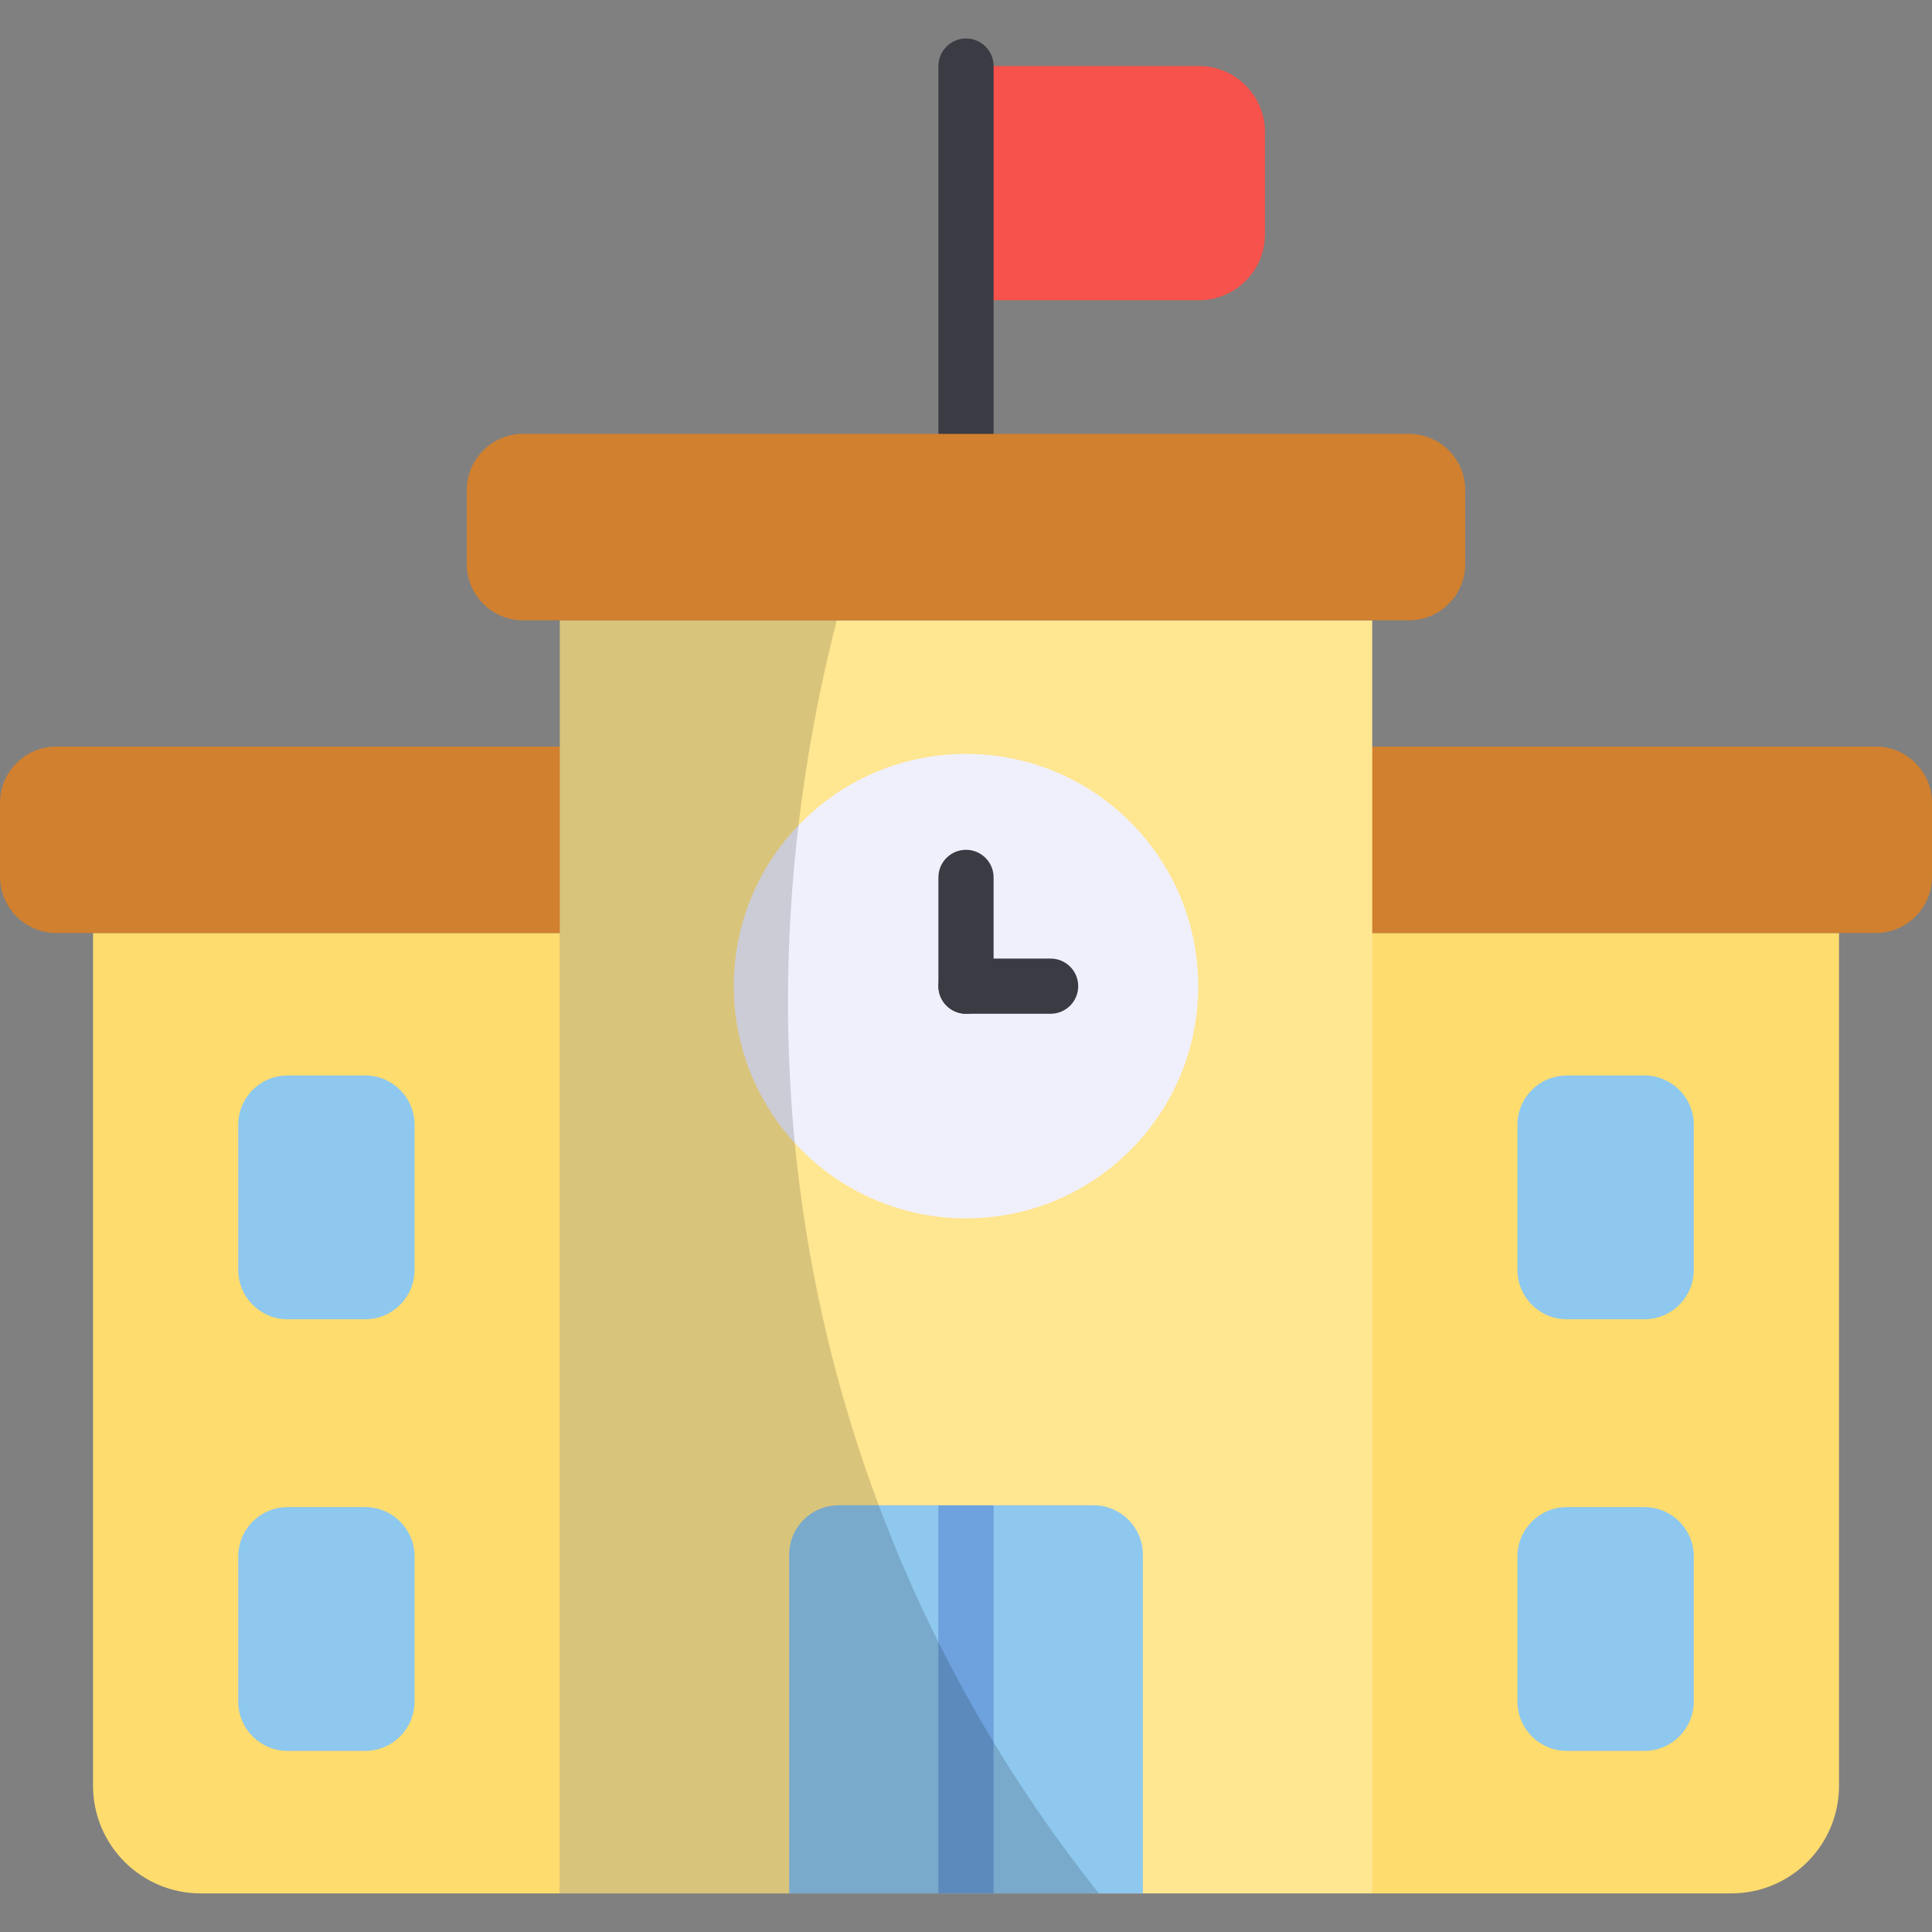
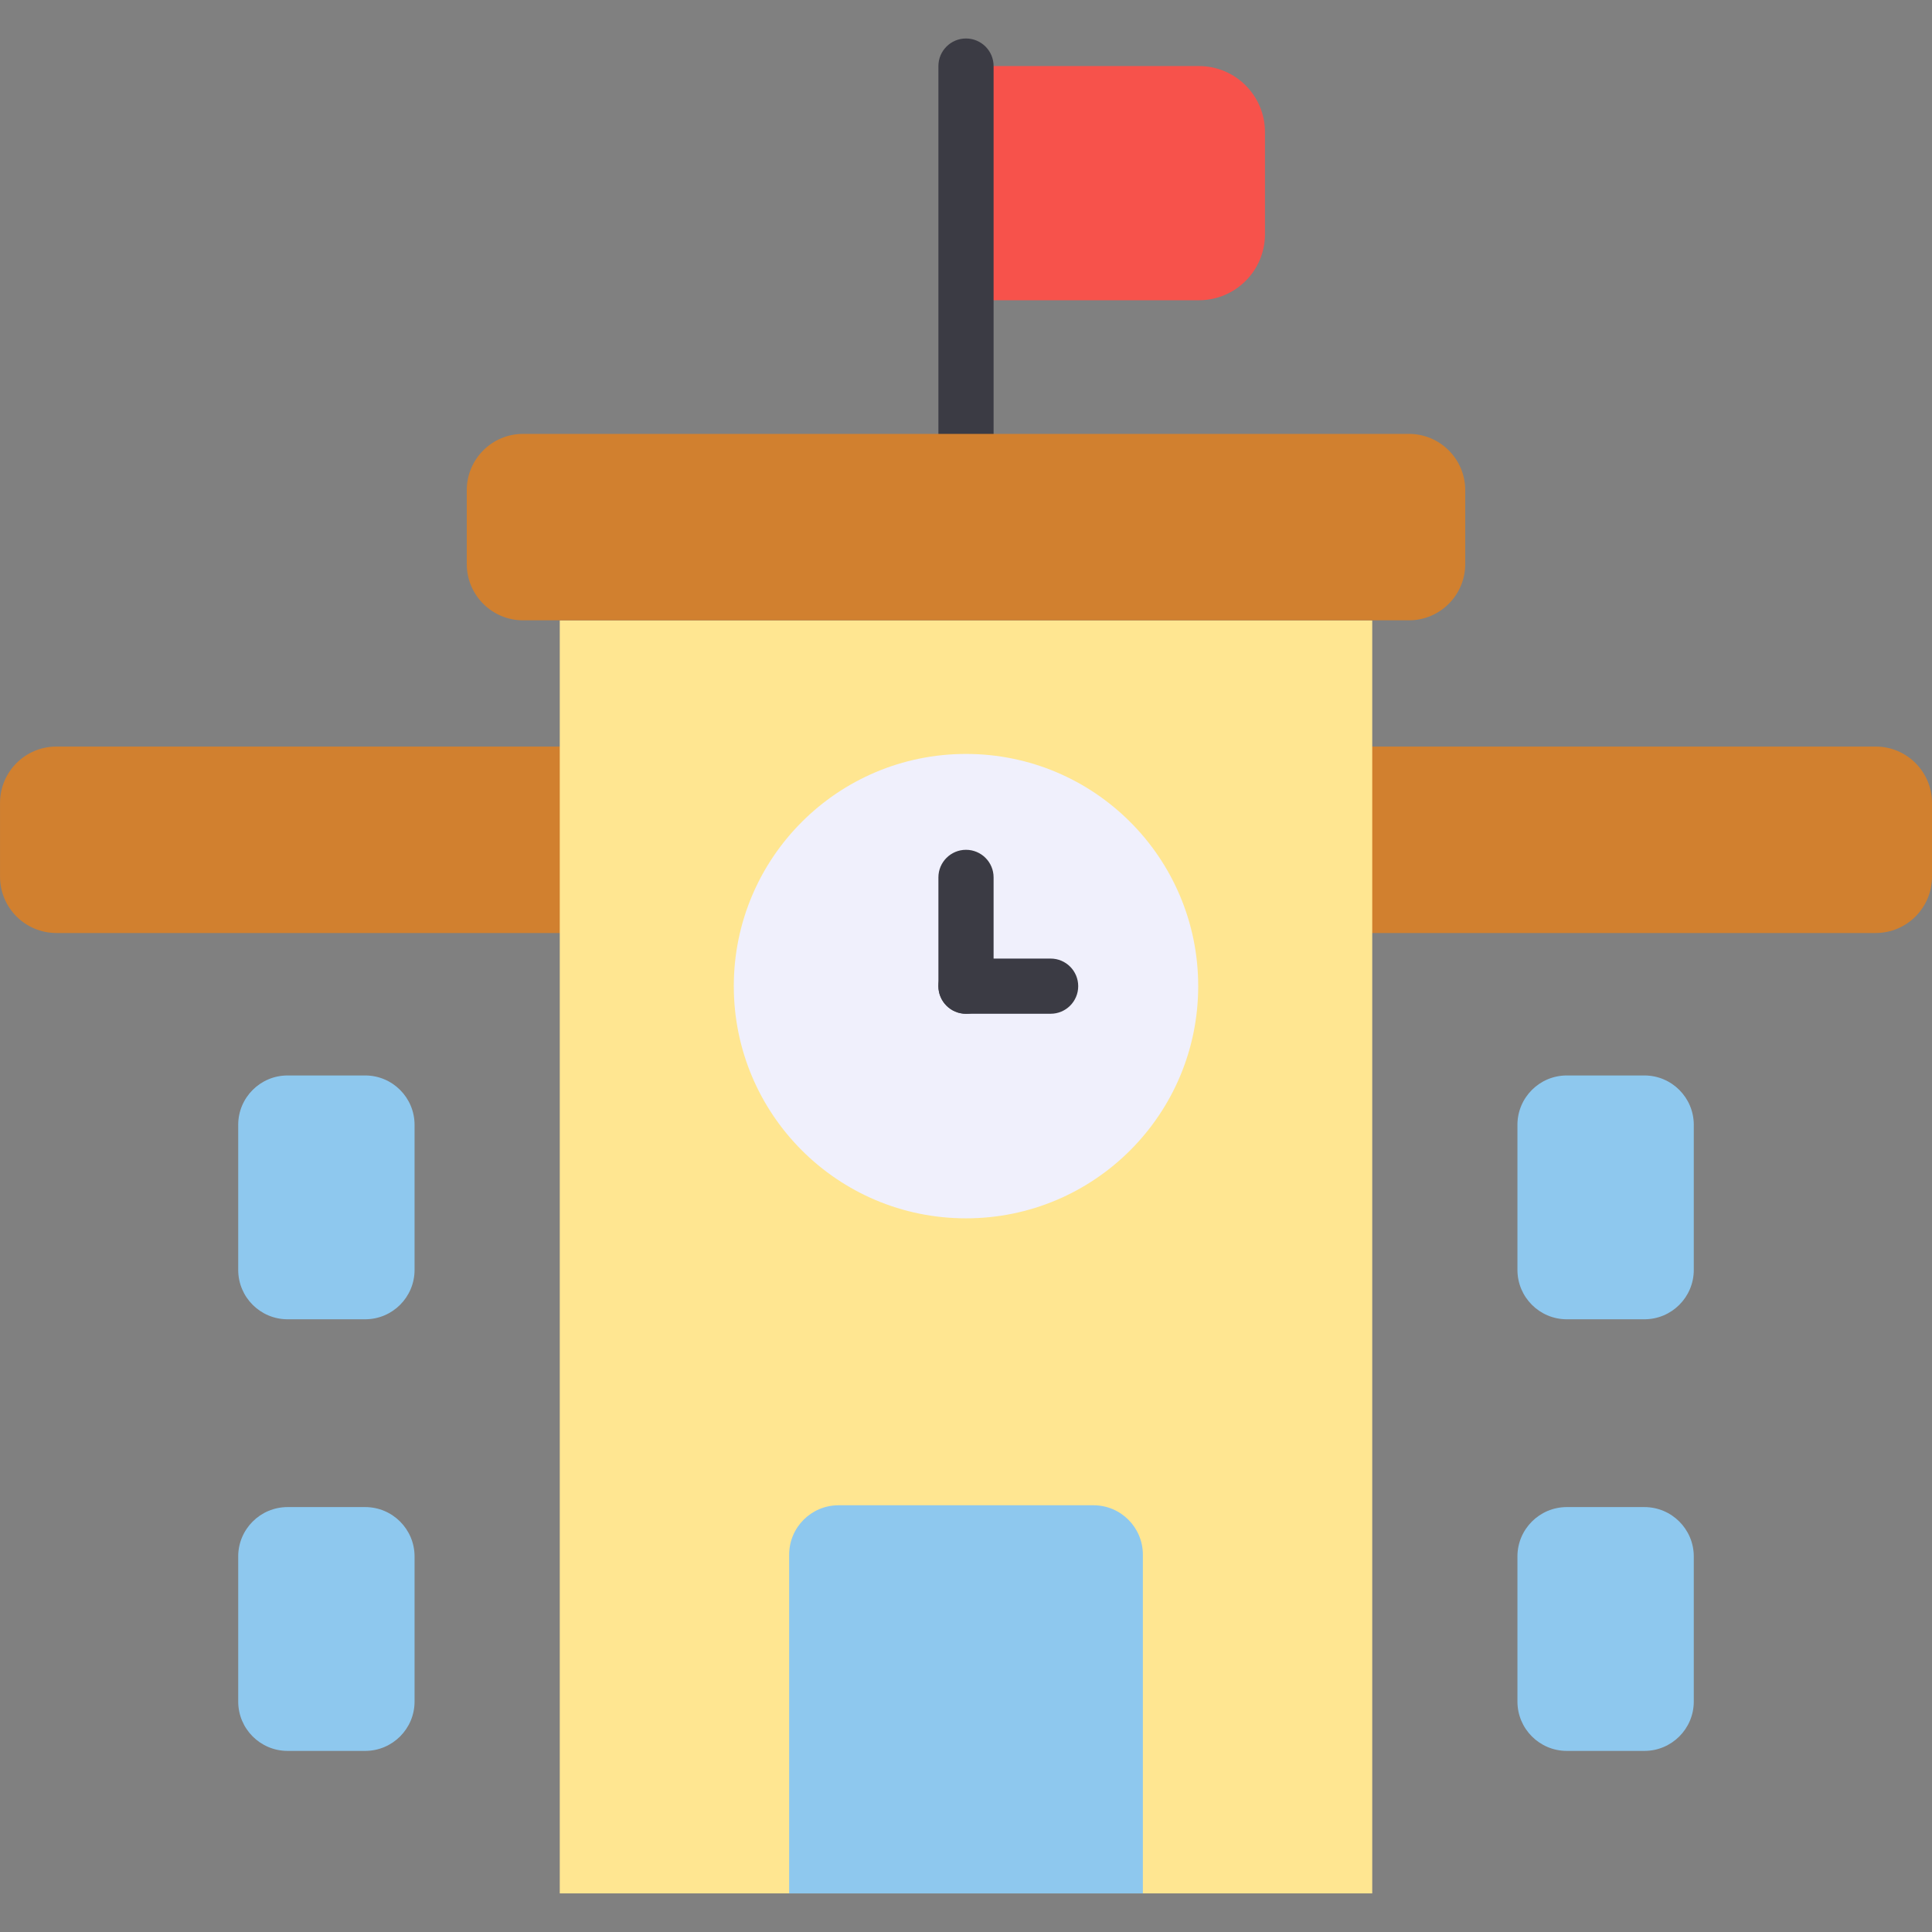
<svg xmlns="http://www.w3.org/2000/svg" id="School" viewBox="0 0 64 64">
  <rect x="0" y="0" width="64" height="64" fill="#808080" stroke="none" />
  <g>
    <g>
-       <path d="m57.352 62.721h-50.703c-1.97 0-3.567-1.597-3.567-3.567v-28.246h57.838v28.246c-0 1.97-1.597 3.567-3.567 3.567z" fill="#ffdc6e" />
      <g fill="#8ec8ee">
        <path d="m12.097 49.924h-2.57c-.904 0-1.636.733-1.636 1.636v4.805c0 .904.733 1.636 1.636 1.636h2.57c.904 0 1.636-.733 1.636-1.636v-4.805c0-.904-.733-1.636-1.636-1.636z" />
        <path d="m12.097 35.626h-2.57c-.904 0-1.636.733-1.636 1.636v4.805c0 .904.733 1.636 1.636 1.636h2.57c.904 0 1.636-.733 1.636-1.636v-4.805c0-.904-.733-1.636-1.636-1.636z" />
        <path d="m54.473 49.924h-2.57c-.904 0-1.636.733-1.636 1.636v4.805c0 .904.733 1.636 1.636 1.636h2.57c.904 0 1.636-.733 1.636-1.636v-4.805c0-.904-.733-1.636-1.636-1.636z" />
        <path d="m54.473 35.626h-2.57c-.904 0-1.636.733-1.636 1.636v4.805c0 .904.733 1.636 1.636 1.636h2.57c.904 0 1.636-.733 1.636-1.636v-4.805c0-.904-.733-1.636-1.636-1.636z" />
      </g>
      <path d="m62.134 24.731h-60.267c-1.031 0-1.866.836-1.866 1.866v2.444c0 1.031.836 1.866 1.866 1.866h60.267c1.031 0 1.866-.836 1.866-1.866v-2.444c-0-1.031-.836-1.866-1.866-1.866z" fill="#d1802f" />
    </g>
    <g>
      <path d="m18.543 20.55h26.914v42.171h-26.914z" fill="#ffe691" />
      <g>
        <path d="m36.222 49.864h-8.444c-.904 0-1.636.733-1.636 1.636v11.221h11.717v-11.221c-0-.904-.733-1.636-1.636-1.636z" fill="#8ec8ee" />
-         <path d="m31.084 49.868h1.831v12.857h-1.831z" fill="#6da2de" />
      </g>
      <g>
        <circle cx="32" cy="32.667" fill="#f0f0fc" r="7.692" />
        <g fill="#3b3b44">
          <path d="m32 33.582c-.505 0-.914-.409-.914-.914v-3.603c0-.505.409-.914.914-.914s.914.409.914.914v3.603c0 .505-.409.914-.914.914z" />
          <path d="m34.803 33.582h-2.803c-.505 0-.914-.409-.914-.914s.409-.914.914-.914h2.803c.505 0 .914.409.914.914 0.0.505-.409.914-.914.914z" />
        </g>
      </g>
-       <path d="m36.403 62.721h-17.865v-42.167h9.179c-1.591 6.217-2.688 15.214.091 25.307 2.03 7.333 5.449 12.91 8.594 16.859z" opacity=".15" />
    </g>
    <g>
      <path d="m39.716 9.947h-7.716v-7.759h7.716c1.209 0 2.188.98 2.188 2.188v3.382c0 1.209-.98 2.188-2.188 2.188z" fill="#f7524b" />
      <path d="m32 15.287c-.505 0-.914-.409-.914-.914v-12.184c0-.505.409-.914.914-.914s.914.409.914.914v12.184c0 .505-.409.914-.914.914z" fill="#3b3b44" />
    </g>
    <path d="m46.672 14.373h-29.344c-1.031 0-1.866.836-1.866 1.866v2.444c0 1.031.836 1.866 1.866 1.866h29.344c1.031 0 1.866-.836 1.866-1.866v-2.444c0-1.031-.836-1.866-1.866-1.866z" fill="#d1802f" />
  </g>
</svg>